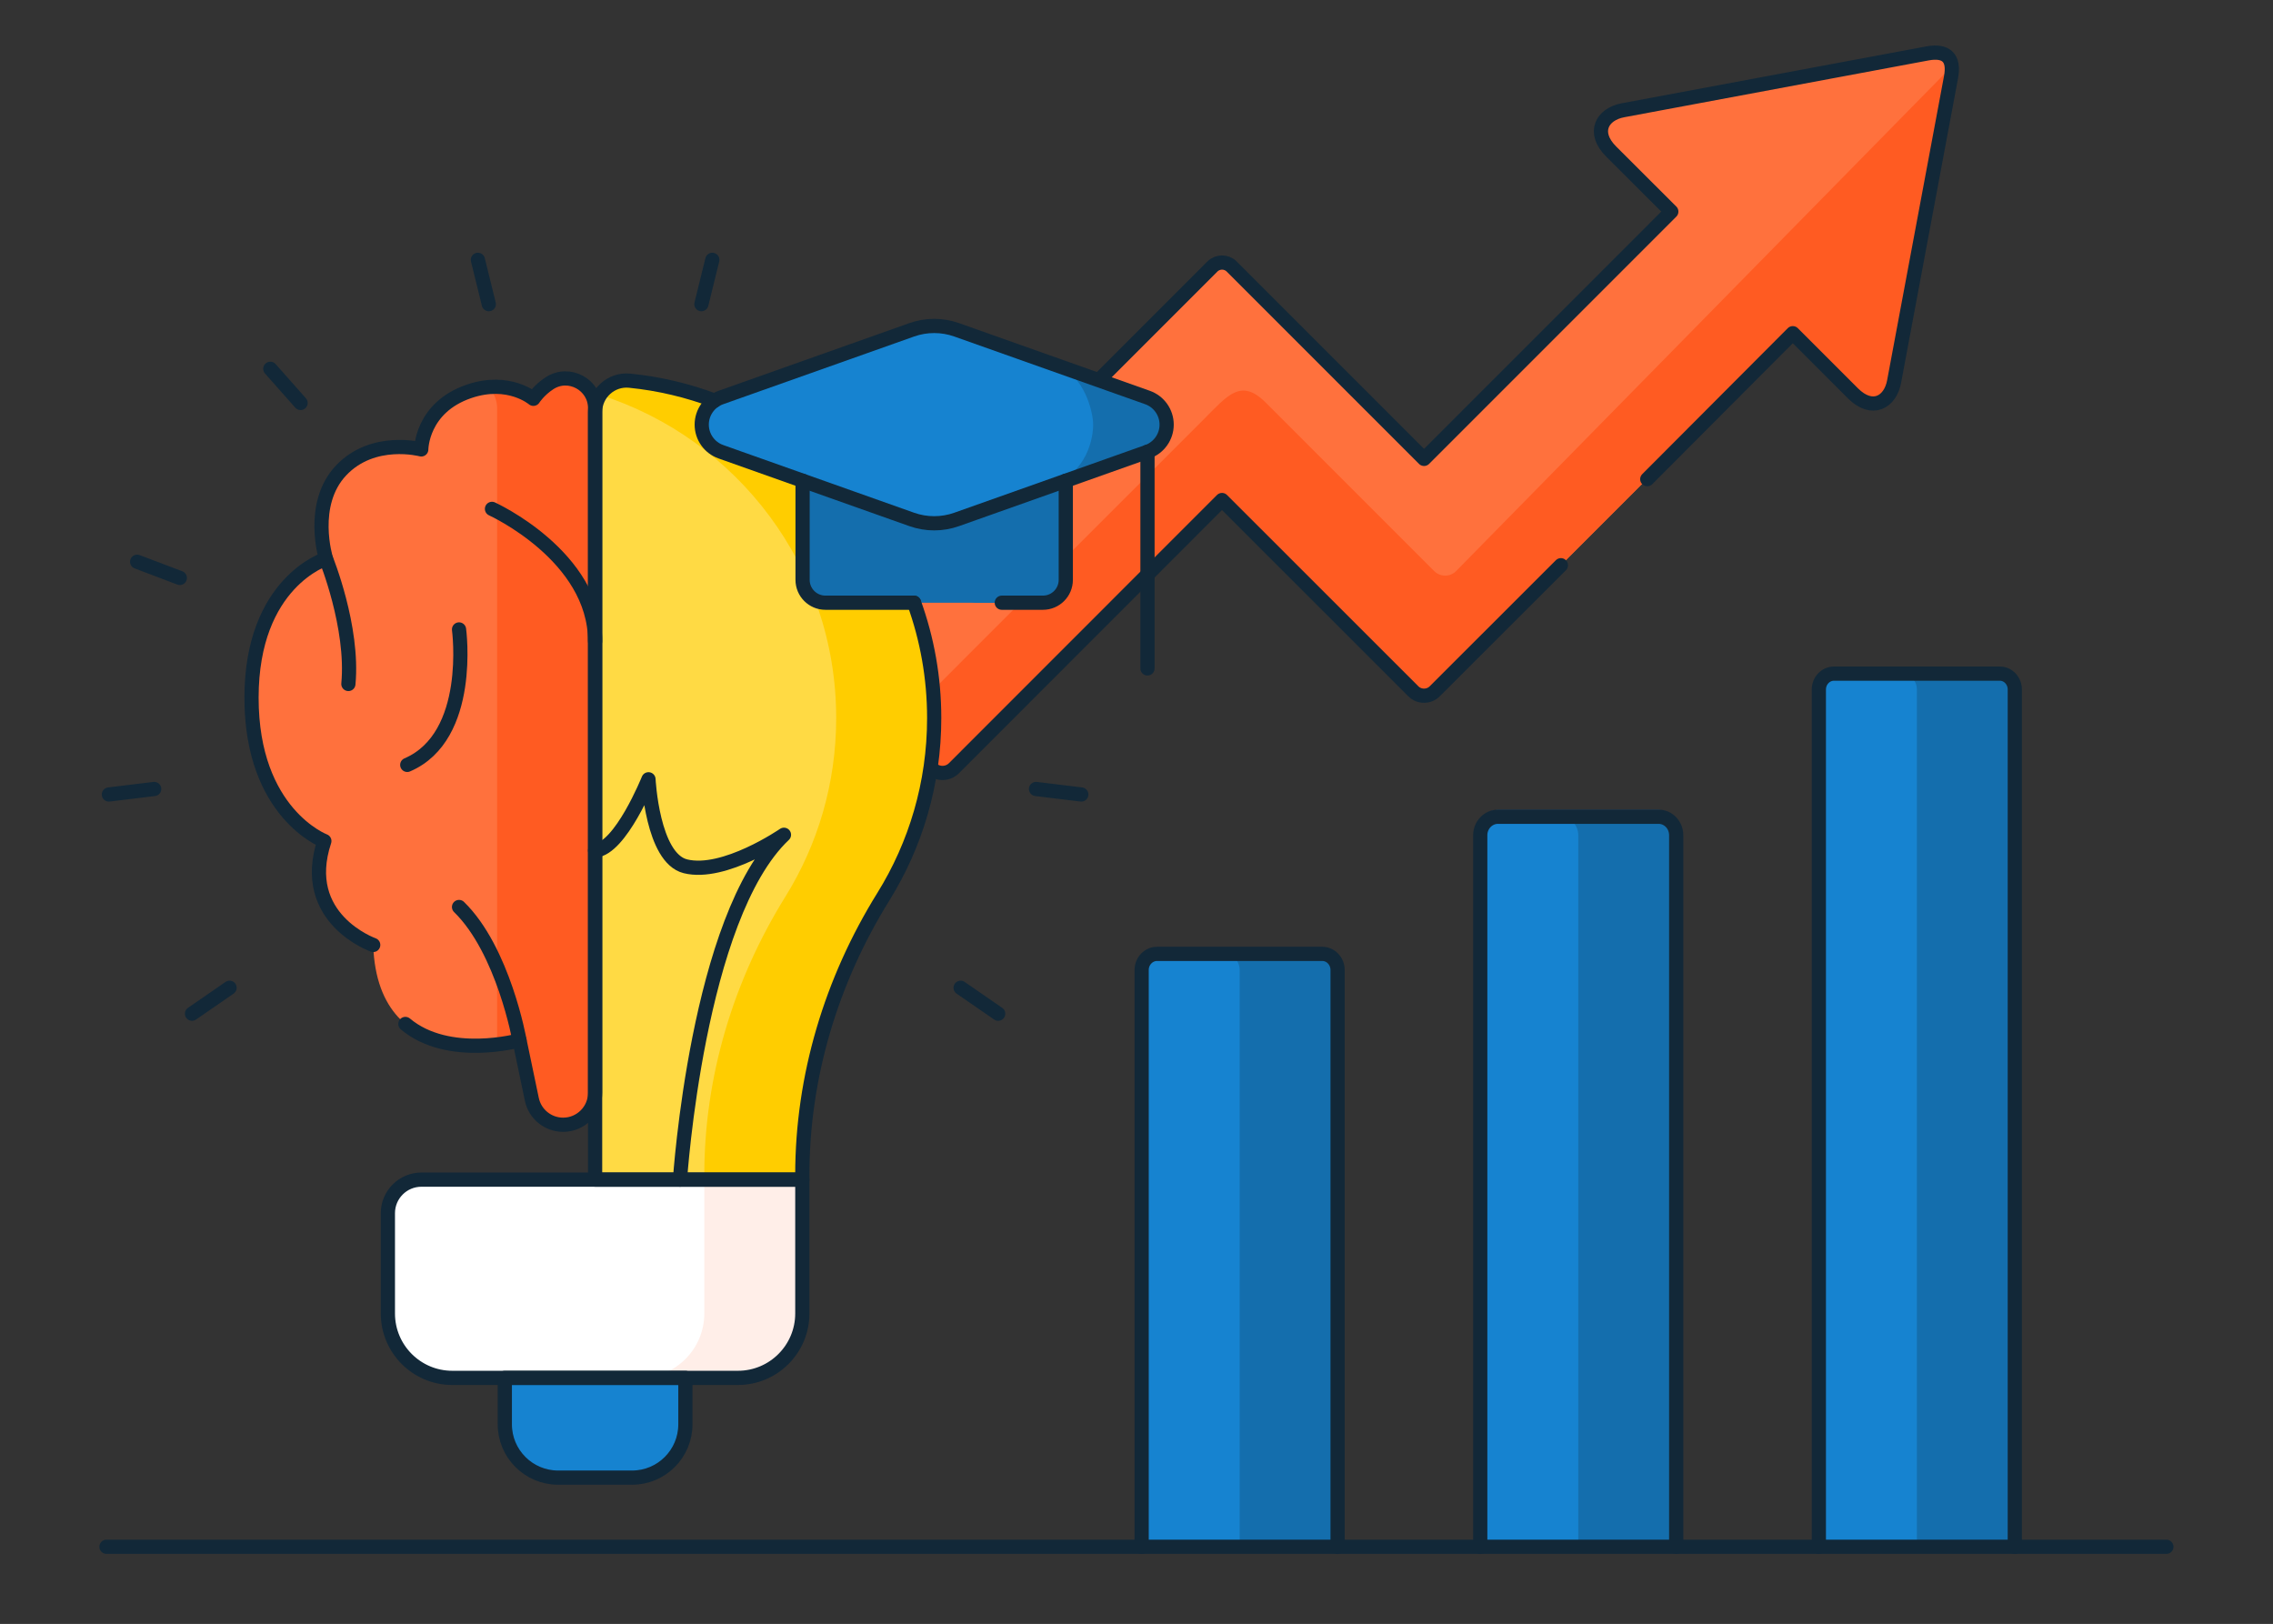
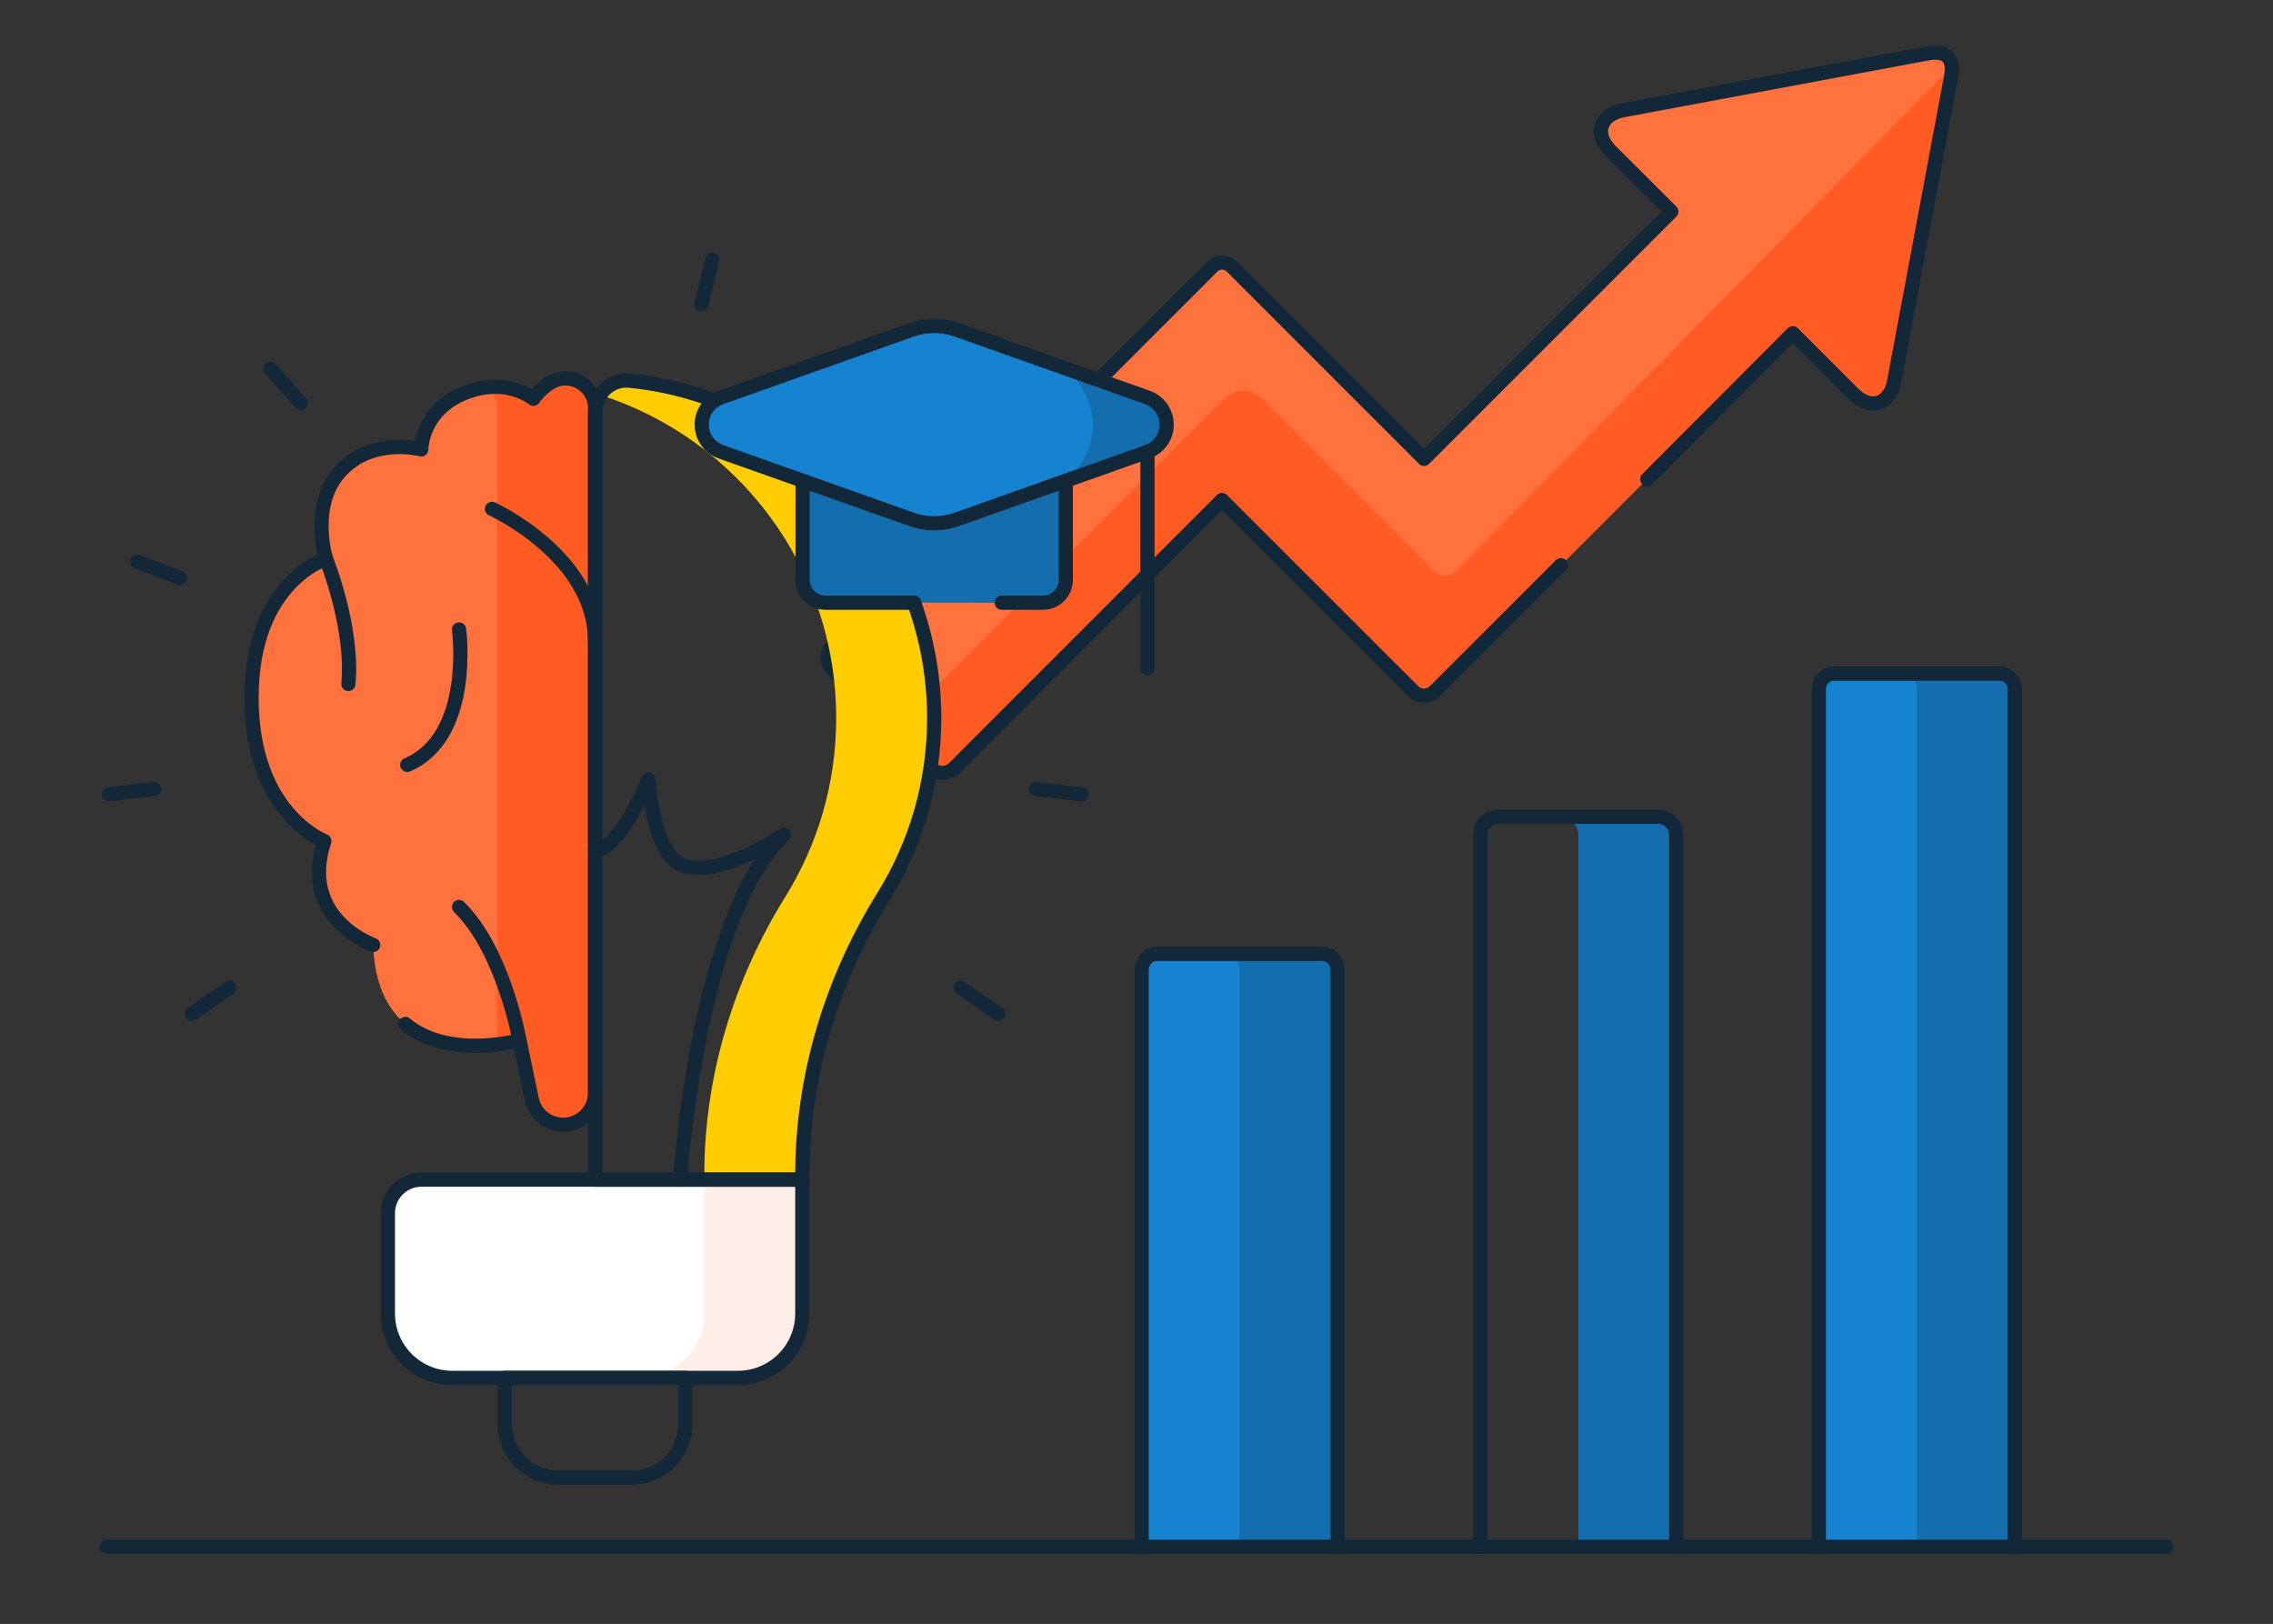
<svg xmlns="http://www.w3.org/2000/svg" width="1600" height="1143" viewBox="0 0 1600 1143" fill="none">
  <rect x="0" y="0" width="1600" height="1143" fill="#333333" stroke="none" />
  <g clip-path="url(#clip0_48_195)">
    <mask id="mask0_48_195" style="mask-type:luminance" maskUnits="userSpaceOnUse" x="255" y="12" width="1271" height="1270">
      <path d="M255.818 12H1525.05V1281.23H255.818V12Z" fill="white" />
    </mask>
    <g mask="url(#mask0_48_195)">
      <path fill-rule="evenodd" clip-rule="evenodd" d="M803.617 682.029V1084.64H941.554V682.029C941.554 676.189 936.705 671.448 930.803 671.448H814.438C808.536 671.448 803.617 676.189 803.617 682.029Z" fill="#1683D0" />
-       <path fill-rule="evenodd" clip-rule="evenodd" d="M1041.97 582.493V1084.64H1179.9V582.493C1179.9 575.676 1174.35 570.125 1167.54 570.125H1054.41C1047.59 570.125 1041.97 575.676 1041.97 582.493Z" fill="#1683D0" />
      <path fill-rule="evenodd" clip-rule="evenodd" d="M1280.32 484.748V1084.64H1418.25V484.748C1418.25 478.915 1413.54 474.138 1407.71 474.138H1290.93C1285.09 474.138 1280.32 478.915 1280.32 484.748Z" fill="#1683D0" />
      <path fill-rule="evenodd" clip-rule="evenodd" d="M872.62 682.694V1088.67H941.553V682.694C941.553 676.429 936.704 671.342 930.801 671.342H861.8C867.771 671.342 872.62 676.429 872.62 682.694Z" fill="#146EAD" />
      <path fill-rule="evenodd" clip-rule="evenodd" d="M1110.97 587.815V1088.67H1179.9V587.815C1179.9 580.663 1174.35 574.84 1167.53 574.84H1098.53C1105.35 574.84 1110.97 580.663 1110.97 587.815Z" fill="#146EAD" />
      <path fill-rule="evenodd" clip-rule="evenodd" d="M1349.32 485.268V1088.68H1418.25V485.268C1418.25 479.149 1413.54 474.137 1407.71 474.137H1338.71C1344.54 474.137 1349.32 479.149 1349.32 485.268Z" fill="#146EAD" />
      <path fill-rule="evenodd" clip-rule="evenodd" d="M1009.99 486.505L1261.98 234.516L1304.35 276.889C1317.84 290.31 1330.56 283.213 1333.3 268.527L1373.35 54.342C1375.88 40.852 1370.12 35.088 1356.63 37.619L1142.45 77.602C1127.76 80.344 1120.6 93.133 1134.09 106.624L1176.46 148.927L1002.4 322.988L866.998 187.577C863.275 183.851 857.162 183.851 853.438 187.577L585.856 455.163C581.429 459.521 581.429 466.688 585.856 471.115L655.493 540.752C659.849 545.11 667.015 545.11 671.443 540.752L860.183 351.937L994.816 486.505C998.963 490.722 1005.85 490.722 1009.99 486.505Z" fill="#FF713D" />
      <path fill-rule="evenodd" clip-rule="evenodd" d="M671.442 540.753L860.183 351.937L994.815 486.505C998.963 490.72 1005.85 490.72 1009.99 486.505L1261.98 234.516L1304.35 276.889C1317.84 290.31 1330.56 283.213 1333.3 268.528L1373.35 54.343C1373.84 51.532 1374.05 49.003 1373.84 46.824L1024.89 402.04C1020.68 406.185 1013.86 406.185 1009.64 402.04L891.031 283.424C873.463 265.786 863.976 278.506 847.394 295.087L636.59 505.898C632.232 510.326 625.065 510.326 620.638 505.898L655.492 540.753C659.848 545.108 667.014 545.108 671.442 540.753Z" fill="#FF5B22" />
      <path d="M1159.53 337.251L1261.98 234.517L1304.35 276.888C1317.84 290.311 1330.56 283.214 1333.3 268.526L1373.35 54.344C1375.88 40.853 1370.12 35.09 1356.63 37.618L1142.45 77.604C1127.76 80.343 1120.6 93.132 1134.09 106.625L1176.46 148.926L1002.41 322.987L867 187.576C863.274 183.852 857.161 183.852 853.438 187.576L585.856 455.165C581.429 459.52 581.429 466.687 585.856 471.115L655.492 540.754C659.848 545.109 667.015 545.109 671.442 540.754L860.183 351.938C905.084 396.77 949.914 441.672 994.815 486.504C998.963 490.721 1005.85 490.721 1009.99 486.504L1098.74 397.824" stroke="#122838" stroke-width="10" stroke-miterlimit="10" stroke-linecap="round" stroke-linejoin="round" />
      <path d="M803.617 1088.8V682.738C803.617 676.469 808.535 671.381 814.438 671.381H930.803C936.705 671.381 941.554 676.469 941.554 682.738V1088.8" stroke="#122838" stroke-width="10" stroke-miterlimit="10" stroke-linecap="round" stroke-linejoin="round" />
      <path d="M1041.97 1088.8V587.839C1041.97 580.686 1047.59 574.862 1054.41 574.862H1167.54C1174.35 574.862 1179.9 580.686 1179.9 587.839V1088.8" stroke="#122838" stroke-width="10" stroke-miterlimit="10" stroke-linecap="round" stroke-linejoin="round" />
      <path d="M1280.32 1088.8V485.27C1280.32 479.152 1285.09 474.137 1290.93 474.137H1407.71C1413.54 474.137 1418.25 479.152 1418.25 485.27V1088.8" stroke="#122838" stroke-width="10" stroke-miterlimit="10" stroke-linecap="round" stroke-linejoin="round" />
    </g>
    <path d="M418.901 287.284V769.142C418.901 781.573 408.824 791.648 396.394 791.648C385.74 791.648 376.544 784.177 374.364 773.748L365.683 732.23C365.683 732.23 265.835 760.136 262.708 665.1C262.708 665.1 210.188 646.61 228.321 591.947C228.321 591.947 177.052 572.641 177.052 491.112C177.052 409.583 229.468 393.341 229.468 393.341C229.468 393.341 217.523 355.016 240.084 331.127C262.646 307.238 296.533 316.316 296.533 316.316C296.533 316.316 296.533 286.834 330.331 275.388C358.241 265.935 375.454 280.696 375.454 280.696C375.454 280.696 379.283 274.636 386.785 269.741C400.594 260.732 418.901 270.793 418.901 287.284Z" fill="#FF713D" />
    <path d="M418.907 287.277V769.133C418.907 781.568 408.818 791.639 396.401 791.639C391.072 791.639 386.105 789.777 382.208 786.604C378.293 783.43 375.465 778.963 374.361 773.755L365.686 732.227C365.686 732.227 359.391 733.986 349.923 735.124V287.277C349.923 281.293 347.509 276.154 343.766 272.48C363.651 270.583 375.447 280.689 375.447 280.689C375.447 280.689 379.276 274.636 386.778 269.738C400.592 260.736 418.907 270.79 418.907 287.277Z" fill="#FF5B22" />
-     <path d="M657.588 505.404C657.588 551.538 644.495 594.611 621.821 631.111C585.217 690.058 564.763 757.604 564.763 827.006V830.274H418.901V289.995C418.901 276.88 430.24 266.622 443.29 267.946C563.659 280.163 657.588 381.812 657.588 505.404Z" fill="#FFDA44" />
    <path d="M657.593 505.406C657.593 551.539 644.504 594.603 621.825 631.113C585.211 690.06 564.758 757.613 564.758 827.011V830.271H495.773V827.011C495.773 757.613 516.227 690.06 552.841 631.113C575.519 594.603 588.609 551.539 588.609 505.406C588.609 398.877 518.814 308.645 422.46 277.947C426.823 271.238 434.688 267.065 443.293 267.944C563.654 280.155 657.593 381.82 657.593 505.406Z" fill="#FFCD00" />
    <path d="M564.765 830.278H296.646C283.607 830.278 273.036 840.848 273.036 853.887V924.471C273.036 949.512 293.337 969.812 318.378 969.812H519.425C544.466 969.812 564.766 949.512 564.766 924.471V830.278H564.765Z" fill="white" />
    <path d="M564.758 830.271V924.469C564.758 949.51 544.459 969.809 519.418 969.809H450.433C475.475 969.809 495.773 949.51 495.773 924.469V830.271H564.758Z" fill="#FFEEE8" />
-     <path d="M444.906 1040.02H392.895C372.158 1040.02 355.347 1023.21 355.347 1002.47V969.811H482.456V1002.47C482.454 1023.21 465.644 1040.02 444.906 1040.02Z" fill="#1683D0" />
    <path d="M734.133 424.216H581.043C572.156 424.216 564.951 417.011 564.951 408.124V318.194H750.226V408.124C750.226 417.011 743.022 424.216 734.133 424.216Z" fill="#146EAD" />
    <path d="M750.222 318.2V408.121C750.222 417.02 743.013 424.211 734.131 424.211H682.393C691.275 424.211 698.484 417.02 698.484 408.121V318.2H750.222Z" fill="#146EAD" />
    <path d="M807.736 317.956L673.405 365.595C663.172 369.224 652.004 369.224 641.772 365.595L507.44 317.956C499.357 315.09 493.957 307.443 493.957 298.868C493.957 290.292 499.359 282.647 507.44 279.781L641.772 232.14C652.004 228.511 663.172 228.511 673.405 232.14L807.736 279.781C815.819 282.647 821.219 290.294 821.219 298.868C821.221 307.443 815.819 315.09 807.736 317.956Z" fill="#1683D0" />
    <path d="M821.224 298.867C821.224 303.161 819.879 307.214 817.516 310.56C815.154 313.888 811.791 316.527 807.738 317.958L738.702 342.43C752.378 337.584 760.07 328.84 764.347 320.235C768.624 311.612 769.486 303.161 769.486 298.867C769.486 290.295 763.588 264.168 743.548 257.01L807.738 279.775C815.826 282.638 821.224 290.295 821.224 298.867Z" fill="#146EAD" />
    <path d="M262.708 665.101C262.708 665.101 210.188 646.612 228.321 591.948C228.321 591.948 177.052 572.643 177.052 491.114C177.052 409.585 229.468 393.343 229.468 393.343C229.468 393.343 217.523 355.018 240.084 331.129C262.646 307.24 296.533 316.318 296.533 316.318C296.533 316.318 296.533 286.836 330.331 275.39C358.241 265.937 375.454 280.698 375.454 280.698C375.454 280.698 379.283 274.638 386.785 269.743C400.596 260.734 418.902 270.795 418.902 287.284V769.142C418.902 781.573 408.825 791.648 396.396 791.648C385.741 791.648 376.546 784.177 374.366 773.748L365.684 732.23C365.684 732.23 315.695 746.201 285.35 720.706" stroke="#122838" stroke-width="10" stroke-miterlimit="10" stroke-linecap="round" stroke-linejoin="round" />
    <path d="M229.466 393.343C229.466 393.343 248.995 441.295 245.234 481.411" stroke="#122838" stroke-width="10" stroke-miterlimit="10" stroke-linecap="round" stroke-linejoin="round" />
    <path d="M346.31 358.164C346.31 358.164 418.902 391.151 418.902 451.326" stroke="#122838" stroke-width="10" stroke-miterlimit="10" stroke-linecap="round" stroke-linejoin="round" />
    <path d="M365.681 732.23C365.681 732.23 354.422 668.897 323.123 638.38" stroke="#122838" stroke-width="10" stroke-miterlimit="10" stroke-linecap="round" stroke-linejoin="round" />
    <path d="M323.123 443.025C323.123 443.025 333.381 518.342 286.664 538.363" stroke="#122838" stroke-width="10" stroke-miterlimit="10" stroke-linecap="round" stroke-linejoin="round" />
    <path d="M643.417 424.211C652.592 449.563 657.593 476.898 657.593 505.406C657.593 551.539 644.504 594.603 621.825 631.113C585.212 690.06 564.758 757.613 564.758 827.011V830.271H418.907V290.002C418.907 276.878 430.238 266.616 443.293 267.944C464.109 270.048 484.132 274.843 503.034 281.966" stroke="#122838" stroke-width="10" stroke-miterlimit="10" stroke-linecap="round" stroke-linejoin="round" />
    <path d="M135.161 713.487L161.603 695.235" stroke="#122838" stroke-width="10" stroke-miterlimit="10" stroke-linecap="round" stroke-linejoin="round" />
    <path d="M76.645 559.195L108.538 555.321" stroke="#122838" stroke-width="10" stroke-miterlimit="10" stroke-linecap="round" stroke-linejoin="round" />
    <path d="M96.537 395.381L126.576 406.774" stroke="#122838" stroke-width="10" stroke-miterlimit="10" stroke-linecap="round" stroke-linejoin="round" />
    <path d="M190.278 259.573L211.582 283.621" stroke="#122838" stroke-width="10" stroke-miterlimit="10" stroke-linecap="round" stroke-linejoin="round" />
-     <path d="M336.392 182.887L344.08 214.081" stroke="#122838" stroke-width="10" stroke-miterlimit="10" stroke-linecap="round" stroke-linejoin="round" />
    <path d="M501.409 182.887L493.721 214.081" stroke="#122838" stroke-width="10" stroke-miterlimit="10" stroke-linecap="round" stroke-linejoin="round" />
    <path d="M761.156 559.195L729.263 555.321" stroke="#122838" stroke-width="10" stroke-miterlimit="10" stroke-linecap="round" stroke-linejoin="round" />
    <path d="M702.638 713.487L676.198 695.237" stroke="#122838" stroke-width="10" stroke-miterlimit="10" stroke-linecap="round" stroke-linejoin="round" />
    <path d="M564.765 830.277H296.646C283.607 830.277 273.036 840.847 273.036 853.887V924.47C273.036 949.512 293.337 969.812 318.378 969.812H519.425C544.466 969.812 564.766 949.512 564.766 924.47V830.277H564.765Z" stroke="#122838" stroke-width="10" stroke-miterlimit="10" stroke-linecap="round" stroke-linejoin="round" />
    <path d="M444.906 1040.02H392.895C372.158 1040.02 355.347 1023.21 355.347 1002.47V969.811H482.456V1002.47C482.454 1023.21 465.644 1040.02 444.906 1040.02Z" stroke="#122838" stroke-width="10" stroke-miterlimit="10" stroke-linecap="round" stroke-linejoin="round" />
    <path d="M478.655 830.278C478.655 830.278 490.851 645.206 551.839 587.547C551.839 587.547 509.793 616.543 482.454 609.724C459.198 603.924 456.478 548.495 456.478 548.495C456.478 548.495 436.764 597.528 418.901 598.637" stroke="#122838" stroke-width="10" stroke-miterlimit="10" stroke-linecap="round" stroke-linejoin="round" />
    <path d="M643.417 424.211H581.038C572.156 424.211 564.947 417.02 564.947 408.121V338.343" stroke="#122838" stroke-width="10" stroke-miterlimit="10" stroke-linecap="round" stroke-linejoin="round" />
    <path d="M750.222 338.36V408.121C750.222 417.02 743.013 424.211 734.132 424.211H705.172" stroke="#122838" stroke-width="10" stroke-miterlimit="10" stroke-linecap="round" stroke-linejoin="round" />
    <path d="M807.736 317.956L673.405 365.595C663.172 369.224 652.004 369.224 641.772 365.595L507.44 317.956C499.357 315.09 493.957 307.443 493.957 298.868C493.957 290.292 499.359 282.647 507.44 279.781L641.772 232.14C652.004 228.511 663.172 228.511 673.405 232.14L807.736 279.781C815.819 282.647 821.219 290.294 821.219 298.868C821.221 307.443 815.819 315.09 807.736 317.956Z" stroke="#122838" stroke-width="10" stroke-miterlimit="10" stroke-linecap="round" stroke-linejoin="round" />
    <path d="M807.736 317.957V470.471" stroke="#122838" stroke-width="10" stroke-miterlimit="10" stroke-linecap="round" stroke-linejoin="round" />
    <path d="M74.953 1088.68L1524.95 1088.68" stroke="#122838" stroke-width="10" stroke-linecap="round" />
  </g>
  <defs>
    <clipPath id="clip0_48_195">
      <rect width="1600" height="1143" fill="white" />
    </clipPath>
  </defs>
</svg>